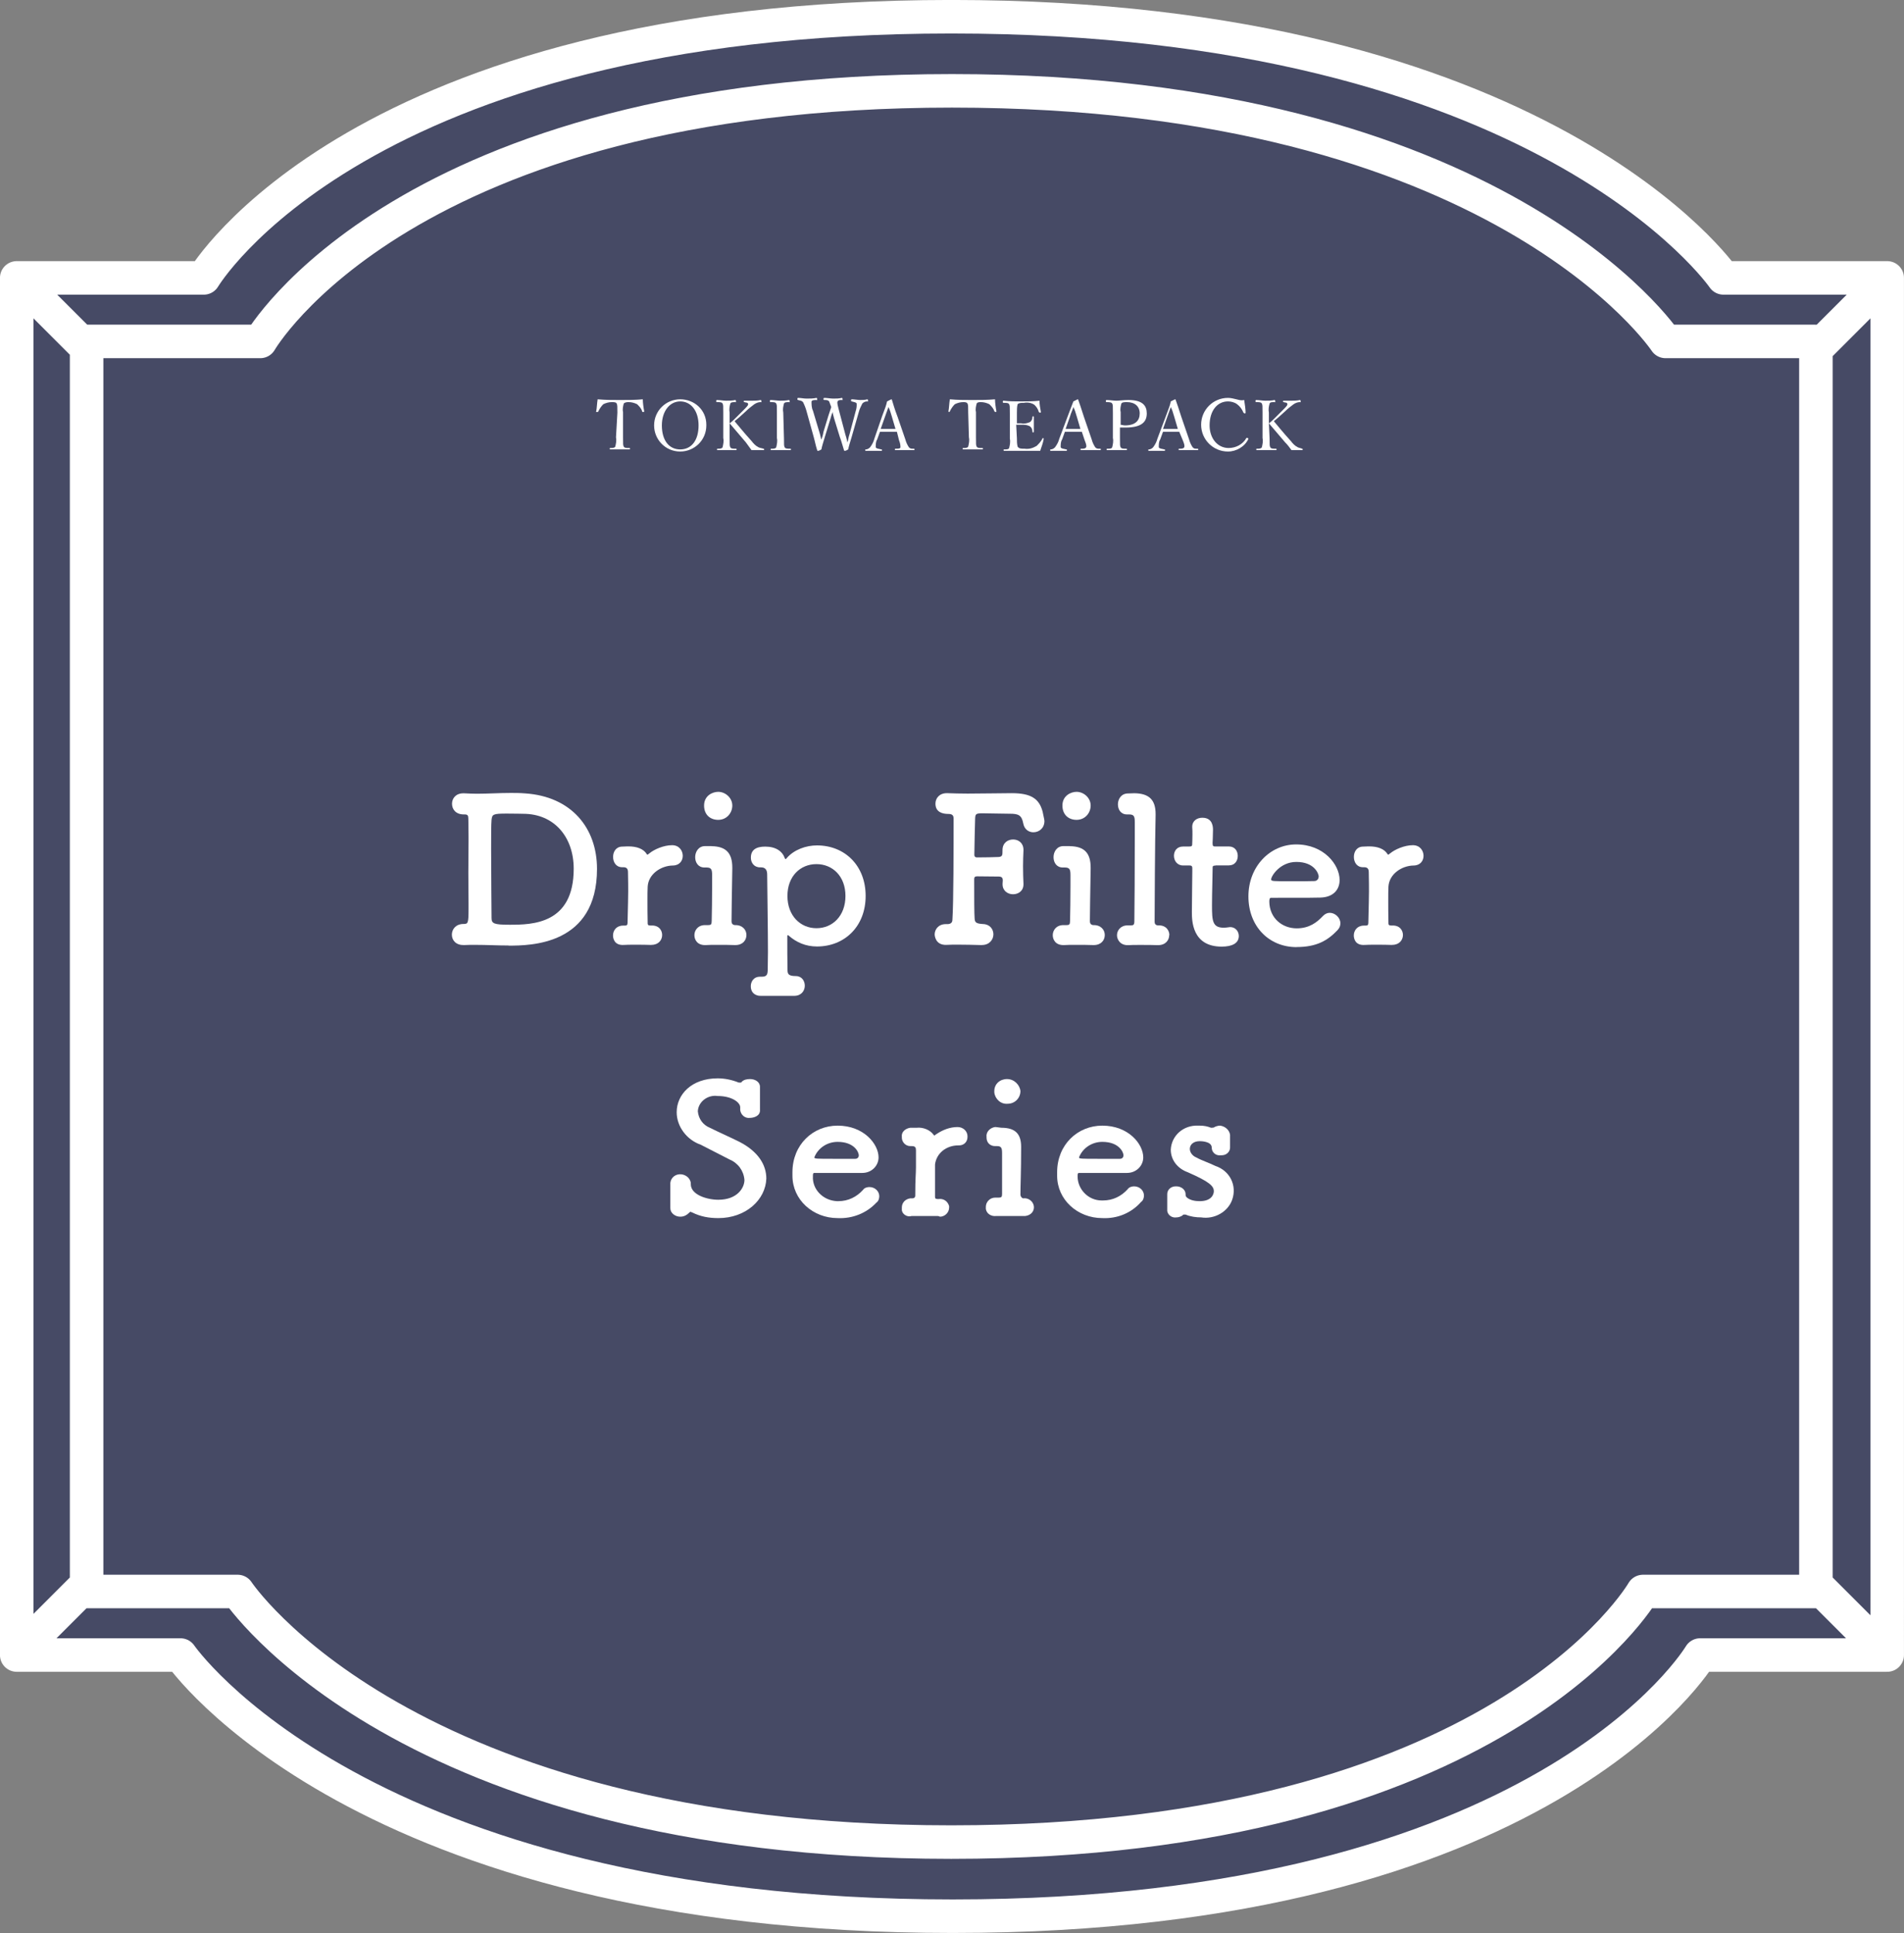
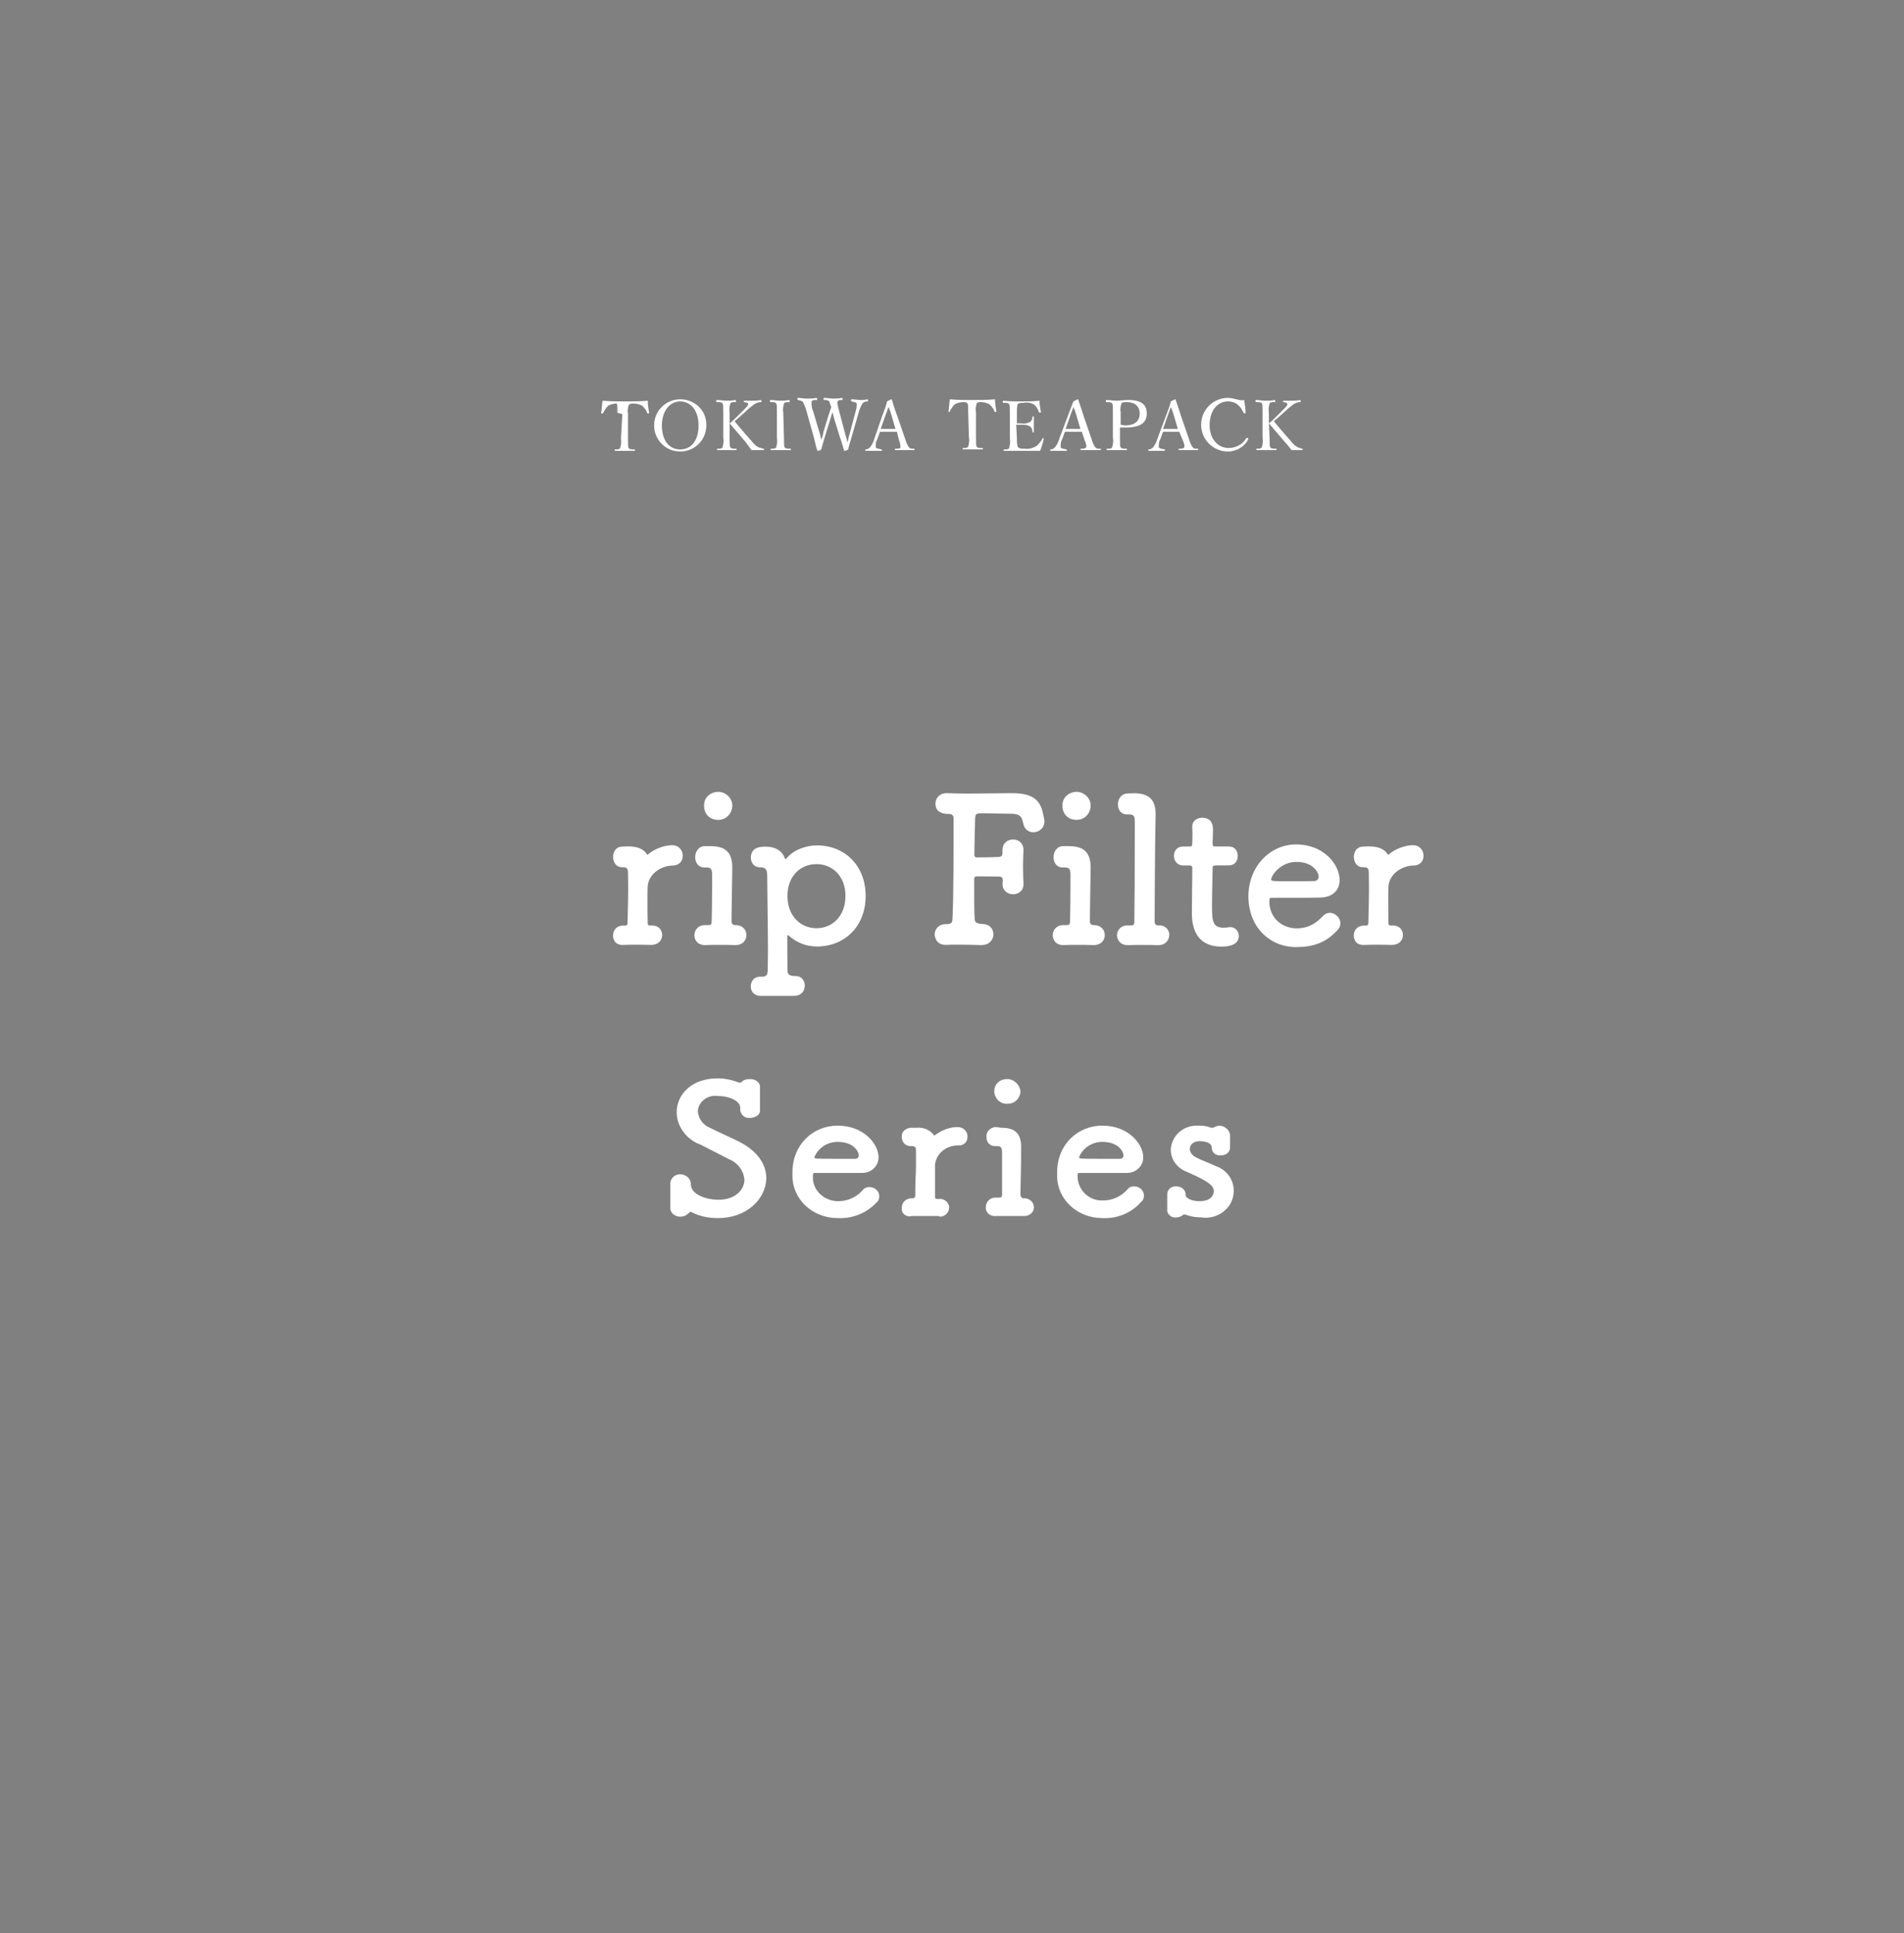
<svg xmlns="http://www.w3.org/2000/svg" id="_イヤー_2" viewBox="0 0 269.75 273.85">
  <rect x="0" y="0" width="269.75" height="273.85" fill="#808080" stroke="none" />
  <defs>
    <style>.cls-1{fill:#fff;}.cls-2{fill:#464a65;stroke:#fff;stroke-linecap:round;stroke-linejoin:round;stroke-width:4.75px;}</style>
  </defs>
  <g id="_イヤー_1-2">
    <g>
-       <path class="cls-2" d="M2.37,39.37l9.9,9.9m255.1-9.9l-9.9,9.9m-13.3-9.9S218.77,2.37,134.77,2.37,28.87,39.37,28.87,39.37H2.37V234.47H25.57s25.4,37,109.4,37,105.9-37,105.9-37h26.5V39.37h-23.2Zm-8.2,9S212.47,12.87,134.87,12.87,36.87,48.37,36.87,48.37H12.27V225.47h21.4s23.5,35.5,101.1,35.5,98-35.5,98-35.5h24.5V48.37h-21.3Zm21.4,176.2l9.9,9.9M12.27,224.47l-9.9,9.9" />
-       <path class="cls-1" d="M87.47,58.47c0-.9,0-1.1-.1-1.3s-.4-.2-.7-.2c-.4,0-.8,.1-1.2,.3-.3,.3-.5,.6-.7,1q0,.1-.2,.1c-.2,0-.1,0-.1-.1,.1-.5,.1-1.1,.2-1.7,1.1,.1,2.1,.1,3.2,.1s2.1,0,3.2-.1c0,.5,.1,1.2,.2,1.7q0,.1-.1,.1c-.1,0-.2,0-.2-.1-.1-.4-.4-.7-.7-1-.4-.2-.8-.3-1.2-.3-.2,0-.5,0-.7,.2-.1,.4-.2,.8-.1,1.2v3.6c0,1,0,1.1,.1,1.3s.4,.2,.8,.2q.1,0,.1,.1t-.1,.1h-2.7q-.1,0-.1-.1,0-.1,.1-.1c.3,0,.6,0,.7-.2,.1-.4,.2-.9,.1-1.3l.2-3.5Z" />
+       <path class="cls-1" d="M87.47,58.47c0-.9,0-1.1-.1-1.3c-.4,0-.8,.1-1.2,.3-.3,.3-.5,.6-.7,1q0,.1-.2,.1c-.2,0-.1,0-.1-.1,.1-.5,.1-1.1,.2-1.7,1.1,.1,2.1,.1,3.2,.1s2.1,0,3.2-.1c0,.5,.1,1.2,.2,1.7q0,.1-.1,.1c-.1,0-.2,0-.2-.1-.1-.4-.4-.7-.7-1-.4-.2-.8-.3-1.2-.3-.2,0-.5,0-.7,.2-.1,.4-.2,.8-.1,1.2v3.6c0,1,0,1.1,.1,1.3s.4,.2,.8,.2q.1,0,.1,.1t-.1,.1h-2.7q-.1,0-.1-.1,0-.1,.1-.1c.3,0,.6,0,.7-.2,.1-.4,.2-.9,.1-1.3l.2-3.5Z" />
      <path class="cls-1" d="M100.07,60.27c0,2.1-1.7,3.7-3.7,3.7-2.1,0-3.7-1.7-3.7-3.7,0-2.1,1.7-3.7,3.7-3.7s3.7,1.5,3.7,3.6v.1Zm-6.3,0c0,2.1,1,3.4,2.6,3.4s2.6-1.3,2.6-3.4-1.1-3.4-2.6-3.4-2.6,1.4-2.6,3.4Z" />
      <path class="cls-1" d="M103.37,62.07c0,1,0,1.1,.1,1.3s.4,.2,.8,.2q.1,0,.1,.1t-.1,.1h-2.6q-.1,0-.1-.1,0-.1,.1-.1c.3,0,.6,0,.7-.2,.1-.4,.2-.9,.1-1.3v-3.6c0-1,0-1.1-.1-1.3s-.4-.2-.8-.2q-.1,0-.1-.1c0-.1,0-.2,.1-.2,.4,0,.9,.1,1.3,.1s.9,0,1.3-.1q.1,0,.1,.2c0,.2,0,.1-.1,.1-.3,0-.6,0-.7,.2-.1,.4-.2,.8-.1,1.3v1.5c.3-.2,.6-.5,.8-.7l1.1-1.1c.6-.6,.8-.8,.7-1s-.3-.1-.5-.2-.1,0-.1-.1,0-.1,.1-.1h1.1c.3,0,.8,0,1.2-.1q.1,0,.1,.2c0,.2,0,.1-.1,.1-.3,0-.6,.1-.9,.3-.4,.3-.8,.6-1.2,1l-1,.9-.6,.5c.6,.7,1.3,1.6,2.4,2.8,.3,.4,.6,.7,1,.9,.2,.1,.4,.1,.7,.2q.1,0,.1,.1,0,.1-.1,.1h-1.7c-.3-.4-.5-.7-.8-1.1l-2.3-2.7v2.1Z" />
      <path class="cls-1" d="M111.07,62.07c0,1,0,1.1,.1,1.3s.4,.2,.8,.2q.1,0,.1,.1t-.1,.1h-2.7q-.1,0-.1-.1,0-.1,.1-.1c.3,0,.6,0,.7-.2,.1-.4,.2-.9,.1-1.3v-3.6c0-1,0-1.1-.1-1.3s-.4-.2-.8-.2q-.1,0-.1-.1c0-.1,0-.2,.1-.2,.4,0,1,.1,1.3,.1s.9,0,1.3-.1q.1,0,.1,.2c0,.2,0,.1-.1,.1-.3,0-.6,0-.7,.2-.1,.4-.2,.8-.1,1.3l.1,3.6Z" />
      <path class="cls-1" d="M119.77,61.57c.2,.6,.2,.8,.3,1.1,.1-.3,.1-.6,.3-1.2l.8-3c.1-.3,.2-.7,.2-1v-.3c-.1-.2-.4-.2-.7-.3q-.1,0-.1-.1c0-.1,0-.2,.1-.2,.3,0,.9,.1,1.2,.1s.7,0,1-.1q.1,0,.1,.2c0,.2,0,.1-.1,.1-.3,0-.5,.1-.7,.3-.2,.4-.4,.8-.5,1.2l-1,3.5c-.3,1-.4,1.3-.5,1.8-.2,.1-.3,.2-.5,.2,0,0-.1,0-.1-.1-.2-.6-.3-1.1-.6-1.9l-.8-2.6c-.1-.4-.2-.7-.2-.9-.1,.2-.2,.5-.3,.9l-.8,2.6c-.3,1-.4,1.3-.5,1.8-.2,.1-.3,.2-.5,.2,0,0-.1,0-.1-.1-.2-.6-.3-1.2-.5-1.9l-1-3.6c-.1-.4-.3-.9-.5-1.3-.2-.2-.3-.2-.7-.3q-.1,0-.1-.1c0-.1,0-.2,.1-.2,.4,0,.8,.1,1.2,.1s1,0,1.4-.1q.1,0,.1,.2c0,.2,0,.1-.1,.1-.3,0-.6,0-.7,.2,0,.4,0,.9,.2,1.3l.9,3c.2,.6,.2,.9,.3,1.1,.1-.3,.2-.5,.3-1.1l.7-2.3,.4-1.2c-.1-.3-.2-.5-.3-.8-.2-.2-.3-.2-.7-.2q-.1,0-.1-.1c0-.1,0-.2,.1-.2,.4,0,.9,.1,1.3,.1s.8,0,1.2-.1q.1,0,.1,.2c0,.2,0,.1-.1,.1-.3,0-.5,0-.6,.2s0,.5,.2,1.3l.9,3.4Z" />
      <path class="cls-1" d="M127.07,61.17h-2.4l-.4,1.1c-.2,.3-.2,.7-.2,1.1,.1,.2,.4,.2,.8,.3q.1,0,.1,.1t-.1,.1h-2.2q-.1,0-.1-.1,0-.1,.1-.1c.2,0,.4-.1,.6-.3,.3-.4,.5-.8,.6-1.2l1.1-3.2c.5-1.3,.6-1.6,.7-2.1l.6-.3q.1,0,.1,.1c.2,.6,.3,1.1,.8,2.4l1.1,3.2c.1,.4,.3,.8,.5,1.1,.2,.2,.3,.2,.7,.2q.1,0,.1,.1,0,.1-.1,.1h-2.6q-.1,0-.1-.1,0-.1,.1-.1c.3,0,.7,0,.7-.2s0-.5-.2-1l-.3-1.2Zm-.7-2.1c-.2-.7-.3-1-.5-1.4l-.5,1.4-.6,1.7h2.1l-.5-1.7Z" />
      <path class="cls-1" d="M137.17,58.47c0-.9,0-1.1-.1-1.3s-.4-.2-.6-.2c-.4,0-.8,.1-1.2,.3-.3,.3-.5,.6-.7,1q0,.1-.1,.1t-.1-.1c.1-.5,.1-1.1,.2-1.7,1.1,.1,2.1,.1,3.2,.1s2.1,0,3.2-.1c0,.5,.1,1.2,.2,1.7q0,.1-.1,.1-.1,0-.2-.1c-.1-.4-.4-.7-.7-1-.4-.2-.8-.3-1.2-.3-.2,0-.5,0-.6,.2-.1,.4-.2,.8-.1,1.2v3.6c0,1,0,1.1,.1,1.3s.4,.2,.8,.2q.1,0,.1,.1,0,.1-.1,.1h-2.7q-.1,0-.1-.1,0-.1,.1-.1c.3,0,.6,0,.7-.2,.1-.4,.2-.9,.1-1.3l-.1-3.5Z" />
      <path class="cls-1" d="M144.07,62.07c0,.4,0,.8,.1,1.2,.2,.3,.5,.3,1,.3,.6,.1,1.2-.1,1.7-.4,.3-.3,.6-.6,.8-1q0-.1,.1-.1c.1,0,.1,.1,.1,.1-.1,.6-.3,1.1-.5,1.7h-5.1q-.1,0-.1-.1t.1-.1c.4,0,.6,0,.7-.2,.1-.4,.2-.9,.1-1.3v-3.6c0-1,0-1.1-.1-1.3s-.4-.2-.8-.2q-.1,0-.1-.1c0-.1,0-.2,.1-.2,.8,.1,1.7,.1,2.6,.1s1.6,0,2.5-.1c0,.5,.1,1.1,.2,1.6q0,.1-.1,.1-.1,0-.2-.1c-.1-.4-.3-.7-.6-1-.4-.3-1-.4-1.5-.3-.4,0-.7,0-.9,.2-.1,.4-.1,.8-.1,1.2v1.5h.6c.4,.1,.9,0,1.3-.2,.2-.2,.3-.4,.3-.7q0-.1,.1-.1,.1,0,.1,.1v2.1q0,.1-.1,.1-.1,0-.1-.1c0-.3-.1-.6-.4-.8-.4-.2-.8-.2-1.3-.2h-.6l.1,1.9Z" />
      <path class="cls-1" d="M153.27,61.17h-2.4l-.4,1.1c-.2,.3-.2,.7-.2,1.1,.1,.2,.4,.2,.8,.3q.1,0,.1,.1t-.1,.1h-2.2q-.1,0-.1-.1,0-.1,.1-.1c.2,0,.4-.1,.6-.3,.3-.4,.5-.8,.6-1.2l1.2-3.2c.5-1.3,.6-1.6,.8-2.1l.6-.3q.1,0,.1,.1c.2,.6,.4,1.1,.8,2.4l1.1,3.2c.1,.4,.3,.8,.5,1.1,.2,.2,.3,.2,.7,.2q.1,0,.1,.1,0,.1-.1,.1h-2.7q-.1,0-.1-.1,0-.1,.1-.1c.3,0,.6,0,.7-.2s0-.5-.2-1l-.4-1.2Zm-.7-2.1c-.2-.7-.3-1-.5-1.4-.1,.4-.3,.7-.5,1.4l-.6,1.7h2.1l-.5-1.7Z" />
      <path class="cls-1" d="M158.67,62.07c0,1,0,1.1,.1,1.3s.4,.2,.8,.2q.1,0,.1,.1t-.1,.1h-2.7q-.1,0-.1-.1,0-.1,.1-.1c.4,0,.6,0,.7-.2,.1-.4,.2-.9,.1-1.3v-3.6c0-1,0-1.1-.1-1.3s-.5-.2-.8-.2q-.1,0-.1-.1c0-.1,0-.2,.1-.2,.4,0,1,.1,1.4,.1s1-.1,1.7-.1c2,0,2.6,.8,2.6,1.9s-.6,2-3,2h-.8v1.5Zm0-1.9c.2,0,.5,.1,.7,.1,1.5,0,2.1-.7,2.1-1.7s-.7-1.6-1.8-1.6c-.3,0-.7,0-.8,.2-.1,.4-.2,.8-.1,1.2v1.8h-.1Z" />
      <path class="cls-1" d="M167.07,61.17h-2.3l-.4,1.1c-.2,.3-.2,.7-.2,1.1,.1,.2,.4,.2,.8,.3q.1,0,.1,.1t-.1,.1h-2.2q-.1,0-.1-.1,0-.1,.1-.1c.2,0,.4-.1,.6-.3,.3-.4,.5-.8,.6-1.2l1.2-3.2c.5-1.3,.6-1.6,.7-2.1l.6-.3q.1,0,.1,.1c.2,.6,.4,1.1,.8,2.4l1.1,3.2c.1,.4,.3,.8,.5,1.1,.2,.2,.3,.2,.7,.2q.1,0,.1,.1,0,.1-.1,.1h-2.6q-.1,0-.1-.1,0-.1,.1-.1c.3,0,.6,0,.7-.2s0-.5-.2-1l-.5-1.2Zm-.7-2.1c-.2-.7-.3-1-.5-1.4l-.5,1.4-.6,1.7h2.1l-.5-1.7Z" />
      <path class="cls-1" d="M176.47,58.47q0,.1-.1,.1t-.2-.1h0c-.2-.5-.5-.9-.9-1.2s-.9-.4-1.3-.4c-1.5,0-2.6,1.3-2.6,3.4,0,1.8,1.1,3.2,2.7,3.2,1,0,2-.5,2.5-1.4,0,0,.1-.1,.2,0,.1,0,.1,.1,.1,.1h0c-.5,1.1-1.7,1.8-2.9,1.8-2.1,0-3.8-1.7-3.8-3.8s1.7-3.8,3.8-3.8c.4,0,.8,.1,1.2,.2,.4,.1,.7,.2,1.1,.1,.1,.7,.2,1.3,.2,1.8Z" />
      <path class="cls-1" d="M179.87,62.07c0,1,0,1.1,.1,1.3s.4,.2,.8,.2q.1,0,.1,.1t-.1,.1h-2.7q-.1,0-.1-.1,0-.1,.1-.1c.3,0,.6,0,.7-.2,.1-.4,.2-.9,.1-1.3v-3.6c0-1,0-1.1-.1-1.3s-.4-.2-.8-.2q-.1,0-.1-.1c0-.1,0-.2,.1-.2,.4,0,.9,.1,1.3,.1s.9,0,1.3-.1q.1,0,.1,.2c0,.2,0,.1-.1,.1-.4,0-.6,0-.7,.2-.1,.4-.2,.8-.1,1.3v1.5c.3-.2,.6-.5,.8-.7l1.1-1.1c.6-.6,.8-.8,.7-1s-.3-.1-.5-.2-.1,0-.1-.1,0-.1,.1-.1h1.1c.3,0,.8,0,1.2-.1q.1,0,.1,.2c0,.2,0,.1-.1,.1-.3,0-.6,.1-.9,.3-.4,.3-.8,.6-1.2,1l-1,.9-.6,.5c.6,.7,1.3,1.6,2.4,2.8,.3,.4,.6,.7,1,.9,.2,.1,.4,.1,.6,.2q.1,0,.1,.1,0,.1-.1,.1h-1.5c-.3-.4-.5-.7-.9-1.1l-2.3-2.7,.1,2.1Z" />
      <g>
        <path class="cls-1" d="M101.77,172.57c-1.3,0-2.5-.2-3.7-.8-.1,0-.2-.1-.2-.1-.1,0-.2,.1-.3,.2-.3,.3-.7,.5-1.2,.5-.7,0-1.4-.5-1.4-1.2v-3.6h0c.1-.8,.8-1.3,1.6-1.2,.7,.1,1.2,.6,1.3,1.2v.2c0,1.5,2.3,2.2,3.9,2.2,2.7,0,3.7-1.7,3.7-2.8-.1-1.3-.9-2.4-2.1-2.9-1.2-.6-2.7-1.4-4.1-2.1-2-.7-3.4-2.6-3.4-4.6,0-2.5,2.1-4.8,5.8-4.8,1,0,2,.2,3,.6h.2c.1,0,.2,0,.2-.1,.3-.3,.7-.4,1.2-.4,.7,0,1.4,.4,1.4,1.1v3.2c.1,1-1,1.2-1.4,1.2-.7,.1-1.3-.4-1.4-1.1h0v-.4c0-.7-1.2-1.6-3.2-1.6-1.4-.2-2.7,.8-2.8,2.1v.1c.1,1,.7,1.9,1.7,2.3,1.2,.6,3,1.4,4.2,2,2.7,1.4,3.8,3.3,3.8,5.2-.1,3-2.9,5.6-6.8,5.6Z" />
        <path class="cls-1" d="M118.67,172.57c-3.5,0-6.4-2.6-6.4-6v-.5c0-3.9,2.9-6.6,6.4-6.6,3.7,0,5.8,2.6,5.8,4.5,0,1.2-1,2.2-2.3,2.2h-6.8c-.2,0-.2,.2-.2,.5-.1,1.8,1.4,3.4,3.4,3.5h.2c1.4,0,2.6-.6,3.5-1.6,.2-.3,.6-.4,.9-.4,.8,0,1.4,.6,1.4,1.3,0,.3-.1,.7-.4,.9-1.4,1.5-3.4,2.3-5.5,2.2Zm3-8.9c0-.4-.6-1.9-3-1.9-1.5,0-2.8,.9-3.3,2.2,0,.2,.3,.2,2.8,.2h3c.3,0,.5-.2,.5-.5,0,0,0-.1,0,0h0Z" />
        <path class="cls-1" d="M132.77,172.27h-3.6c-.6,.2-1.3-.2-1.4-.8v-.4c0-.7,.5-1.2,1.2-1.3h.3c.2,0,.4-.1,.4-.4,0-2.6,.1-3,.1-4v-2.4c0-.4-.1-.6-.6-.6h-.2c-.7,0-1.2-.6-1.2-1.2v-.1c-.1-.7,.5-1.2,1.2-1.3h.9c.9-.1,1.9,.3,2.4,1l.1,.1c.1,0,.1-.1,.3-.2,.9-.6,1.9-1,3-1,.8,0,1.4,.6,1.4,1.3v.1c0,.7-.5,1.2-1.2,1.2h-.1c-1.7,0-3.1,1.1-3.3,2.7v4.6c0,.3,.2,.3,.5,.3,.7-.1,1.3,.3,1.5,1v.2c0,.7-.6,1.3-1.3,1.3-.2-.1-.3-.1-.4-.1Z" />
        <path class="cls-1" d="M141.87,159.77c2,0,2.8,.9,2.8,2.7v.1c0,3.5-.1,5.4-.1,6.7,0,.2,.2,.5,.4,.5h0c.7-.1,1.4,.4,1.5,1.1,.1,.7-.4,1.3-1.2,1.4h-4.1c-.7,.1-1.4-.3-1.5-1v-.3c0-.7,.6-1.3,1.3-1.3h.5c.4,0,.5-.1,.5-.5v-5.8c0-.7-.1-1-.7-1h-.3c-.7,0-1.2-.5-1.2-1.2v-.1c-.1-.7,.5-1.3,1.2-1.4h.1l.8,.1Zm-1-5.2c0-1,.8-1.7,1.8-1.7h0c1,0,1.8,.8,1.9,1.7,0,1-.8,1.8-1.8,1.8h0c-1,.1-1.8-.7-1.9-1.6v-.2Z" />
        <path class="cls-1" d="M156.17,172.57c-3.5,0-6.4-2.6-6.4-6v-.5c0-3.9,2.9-6.6,6.4-6.6,3.7,0,5.8,2.6,5.8,4.5,0,1.2-1,2.2-2.3,2.2h-6.8c-.2,0-.2,.2-.2,.5,0,1.8,1.5,3.4,3.4,3.4h.2c1.4,0,2.6-.6,3.5-1.6,.2-.3,.6-.4,.9-.4,.8,0,1.4,.6,1.4,1.3,0,.3-.1,.7-.4,.9-1.4,1.6-3.4,2.4-5.5,2.3Zm3-8.9c0-.4-.6-1.9-3-1.9-1.5,0-2.8,.9-3.3,2.2,0,.2,.3,.2,2.8,.2h3c.3,0,.5-.2,.5-.5,0,0,0-.1,0,0h0Z" />
        <path class="cls-1" d="M174.27,160.77v1.8c0,.6-.5,1.1-1.2,1.1h-.1c-.7,.1-1.3-.4-1.3-1.1h0c0-.9-1.6-.9-1.7-.9-.9,0-1.4,.5-1.4,1.1,0,.5,.4,1,.9,1.2,.7,.4,1.9,.8,2.7,1.2,2.1,.7,3.1,2.8,2.4,4.8-.6,1.7-2.5,2.8-4.4,2.5-.7,0-1.5-.1-2.2-.4h-.2c-.1,0-.2,0-.2,.1-.3,.2-.6,.3-.9,.3-.6,.1-1.2-.3-1.3-.9v-2.4c0-.6,.5-1.1,1.2-1.1h.1c.7,0,1.3,.5,1.3,1.1v.1c0,.2,.1,.3,.2,.4,.5,.4,1.2,.5,1.8,.5,1.8,0,2-1.1,2-1.4,0-.7-.5-1.3-3.7-2.7-1.4-.5-2.4-1.7-2.4-3.2,.1-2,1.8-3.5,3.9-3.4h.2c.6,0,1.1,.1,1.6,.3,.2,0,.4,0,.5-.1,.2-.1,.5-.2,.8-.2,.7,.1,1.3,.6,1.4,1.3h0Z" />
      </g>
      <g>
-         <path class="cls-1" d="M72.04,133.95c-1.63,0-3.08-.09-4.74-.09-.51,0-1.03,0-1.57,.03-1.08,.03-1.71-.63-1.71-1.48,0-.74,.54-1.51,1.65-1.51,.63,0,.71-.09,.71-2.11v-.83c0-1.26-.03-2.77-.03-4.31s.03-3.08,.03-4.39v-.8c0-1.06-.03-1.91-.03-2.45,0-.46-.09-.63-.51-.63h-.14c-1.14,0-1.66-.74-1.66-1.51s.54-1.48,1.6-1.48h.11c.63,.03,1.23,.06,1.8,.06,1.66,0,3.14-.11,4.79-.11,.66,0,1.31,0,2.03,.06,6.59,.43,10.21,4.91,10.21,10.7,0,10.81-9.42,10.87-12.55,10.87Zm-.26-18.69c-1.94,0-2.05,.11-2.14,.88-.06,.66-.06,2.25-.06,4.11,0,3.77,.06,8.67,.06,9.79,0,.8,.31,.97,2.57,.97,3.22,0,9.07-.09,9.07-7.93,0-4.51-2.77-7.79-7.16-7.79,0,0-1.26-.03-2.34-.03Z" />
        <path class="cls-1" d="M92.3,133.87h-.06c-.57-.03-1.48-.03-2.34-.03-.6,0-1.17,0-1.51,.03-1.37,.09-1.54-.94-1.54-1.34,0-.71,.48-1.4,1.43-1.4h.26c.26,0,.37-.09,.37-.4,.06-2.91,.09-3.37,.09-4.45,0-.57,0-1.31-.03-2.71,0-.43-.14-.71-.66-.71h-.17c-.86,0-1.28-.71-1.28-1.46s.43-1.46,1.31-1.46c.34,0,.43-.03,.71-.03h.14c1.2,0,2.14,.34,2.6,1.08,.03,.06,.06,.09,.11,.09s.14-.09,.29-.2c.66-.54,2-1.14,3.2-1.14,1,0,1.51,.77,1.51,1.51,0,.69-.46,1.37-1.43,1.37-1.63,.03-3.42,1.17-3.54,2.97-.03,.51-.03,1.17-.03,2.05s0,1.88,.03,3.17c0,.31,.2,.31,.48,.31,1.14-.06,1.57,.71,1.57,1.34,0,.71-.51,1.4-1.51,1.4Z" />
        <path class="cls-1" d="M100.81,119.88c2.08,.03,2.94,1,2.94,3.05v.11c-.06,3.94-.11,6.05-.11,7.48,0,.23,.09,.51,.48,.54,1.06-.03,1.63,.66,1.63,1.4s-.51,1.43-1.57,1.43h-.06c-.6-.03-1.6-.03-2.48-.03-.68,0-1.28,0-1.63,.03-1.23,.06-1.63-.77-1.63-1.4,0-.71,.51-1.43,1.51-1.43h.46c.37,0,.48-.09,.48-.6,.03-1.31,.06-3.05,.06-5.02v-1.43c0-.8-.09-1.11-.8-1.11h-.29c-.88,0-1.31-.71-1.31-1.46s.46-1.57,1.4-1.57h.91Zm-1.06-5.76c0-1.4,1.2-1.94,2-1.94,1.03,0,2,.86,2,1.94,0,1.03-.77,2.03-2,2.03-1.11,0-2-.71-2-2.03Z" />
        <path class="cls-1" d="M107.77,141.08c-.43,.03-1.4-.2-1.4-1.37,0-.66,.43-1.34,1.28-1.34h.29c.74,0,.83-.34,.83-1.14,0-.71,.03-1.51,.03-2.34,0-3.48-.09-7.85-.11-11.01,0-.66-.29-1-.86-1h-.14c-.88,0-1.31-.68-1.31-1.37,0-1.11,.74-1.57,2.03-1.57,1.51,0,2.43,.66,2.77,1.63,.03,.09,.09,.14,.11,.14,.06,0,.11-.06,.17-.14,1.03-1.2,2.74-1.8,4.28-1.8,3.94,0,6.9,2.85,6.9,7.16s-2.97,7.16-6.9,7.16c-1.6,0-2.94-.6-4-1.54-.06-.06-.11-.06-.14-.06s-.06,.03-.06,.14c0,1.8,0,3.34,.03,4.68,0,.6,.03,.97,1.17,.97,.86,0,1.28,.69,1.28,1.37s-.46,1.4-1.43,1.43h-4.82Zm12.01-14.15c0-2.8-1.83-4.51-4.11-4.51s-4.11,1.71-4.11,4.51,1.83,4.57,4.11,4.57,4.11-1.74,4.11-4.57Z" />
        <path class="cls-1" d="M139.07,133.89c-1.14-.03-2.25-.06-3.37-.06-.51,0-1.06,0-1.57,.03-1.68,.09-1.71-1.43-1.71-1.48,0-.71,.54-1.46,1.57-1.46h.23c.37,0,.69-.14,.71-.57,.17-2.4,.17-10.42,.17-14.38,0-.4-.14-.66-.74-.66-.8,0-1.83-.23-1.83-1.46,0-.74,.54-1.48,1.6-1.48h.11c.77,.03,1.77,.06,2.85,.06,2.2,0,4.74-.06,6.25-.06,2.71,0,3.88,.77,4.37,2.6,.26,1.17,.26,1.28,.26,1.34,0,1.03-.77,1.6-1.57,1.6-.63,0-1.28-.4-1.43-1.26-.23-1.2-.71-1.37-1.94-1.37-1,0-3.05-.06-3.82-.06-.97,0-1.03,.09-1.06,.8-.03,1.28-.09,3.17-.11,5.08,0,.26,.14,.37,.37,.37,.94,0,2.57-.03,3.05-.06,.57-.03,.57-.29,.57-.91v-.06c0-1.03,.74-1.51,1.51-1.51s1.46,.51,1.46,1.46v.11c-.03,.66-.06,1.46-.06,2.2,0,.94,.03,1.85,.06,2.48v.11c0,.94-.74,1.4-1.48,1.4s-1.48-.49-1.48-1.4v-.11c0-.14,.03-.31,.03-.46,0-.29-.09-.54-.57-.54-.54,0-2.14-.03-3.05-.03-.31,0-.43,.09-.43,.4,0,2.6,0,4.91,.06,5.56,.03,.57,.2,.74,1.2,.8,.97,.03,1.46,.74,1.46,1.46s-.54,1.51-1.63,1.51h-.03Z" />
        <path class="cls-1" d="M151.58,119.88c2.08,.03,2.94,1,2.94,3.05v.11c-.06,3.94-.11,6.05-.11,7.48,0,.23,.09,.51,.48,.54,1.06-.03,1.63,.66,1.63,1.4s-.51,1.43-1.57,1.43h-.06c-.6-.03-1.6-.03-2.48-.03-.68,0-1.28,0-1.63,.03-1.23,.06-1.63-.77-1.63-1.4,0-.71,.51-1.43,1.51-1.43h.46c.37,0,.48-.09,.48-.6,.03-1.31,.06-3.05,.06-5.02v-1.43c0-.8-.09-1.11-.8-1.11h-.29c-.88,0-1.31-.71-1.31-1.46s.46-1.57,1.4-1.57h.91Zm-1.06-5.76c0-1.4,1.2-1.94,2-1.94,1.03,0,2,.86,2,1.94,0,1.03-.77,2.03-2,2.03-1.11,0-2-.71-2-2.03Z" />
        <path class="cls-1" d="M165.65,132.47c0,.71-.51,1.43-1.57,1.43h-.06c-.6-.03-1.6-.03-2.51-.03-.66,0-1.28,0-1.63,.03-1.2,.06-1.63-.83-1.63-1.4,0-.69,.51-1.4,1.51-1.4h.46c.37,0,.49-.09,.49-.6,.03-1.31,.06-7.99,.06-11.84v-2.17c0-.8-.09-1.11-.8-1.11h-.31c-.86,0-1.28-.68-1.28-1.43s.48-1.54,1.43-1.54c.34,0,.63-.03,.91-.03,2.05,.03,3,.91,3,2.94v.17c-.09,3.31-.14,13.64-.14,15.07,0,.23,.06,.51,.46,.54,1.26-.06,1.63,.83,1.63,1.37Z" />
        <path class="cls-1" d="M172.23,122.62c-.43,0-.43,.14-.43,.31,0,1.06-.09,3.48-.09,5.36,0,2.23,.09,3.14,1.68,3.14,.2,0,.43-.03,.66-.06,.09,0,.14-.03,.23-.03,.77,0,1.23,.63,1.23,1.26,0,1.03-.94,1.51-2.43,1.51-4.22,0-4.22-3.74-4.22-4.91,0-1.65,.06-4.51,.06-5.76v-.43c0-.37-.17-.4-.46-.4h-.86c-.83,0-1.28-.68-1.28-1.37s.43-1.31,1.28-1.31h.83c.46,0,.48-.09,.48-.48,0,0,.03-.57,.03-1.23,0-.34,0-.69-.03-1v-.09c0-.86,.69-1.28,1.43-1.28,1.51,0,1.51,1.37,1.51,1.74,0,.77-.06,1.85-.06,1.85,0,.46,.11,.48,.4,.48h1.91c.86,0,1.26,.66,1.26,1.34s-.4,1.34-1.26,1.34h-1.88Z" />
        <path class="cls-1" d="M183.69,134.18c-3.91,0-6.82-2.94-6.82-7.19s3.08-7.36,6.76-7.36c3.94,0,6.16,2.88,6.16,5.05,0,1.34-.88,2.43-2.71,2.48-.88,.03-1.48,.03-7.02,.03-.17,0-.23,.23-.23,.54,.03,2.37,1.85,3.79,3.88,3.79,1.8,0,2.88-.86,3.71-1.74,.29-.31,.63-.46,.97-.46,.77,0,1.51,.69,1.51,1.48,0,.34-.11,.68-.43,1-1.37,1.43-2.91,2.37-5.79,2.37Zm3.14-9.99c0-.4-.6-2.08-3.17-2.08-2.31,0-3.57,2-3.57,2.48,0,.26,.29,.26,2.94,.26,1.17,0,2.45,0,3.22-.03,.34-.03,.57-.29,.57-.63Z" />
        <path class="cls-1" d="M197.25,133.87h-.06c-.57-.03-1.48-.03-2.34-.03-.6,0-1.17,0-1.51,.03-1.37,.09-1.54-.94-1.54-1.34,0-.71,.49-1.4,1.43-1.4h.26c.26,0,.37-.09,.37-.4,.06-2.91,.09-3.37,.09-4.45,0-.57,0-1.31-.03-2.71,0-.43-.14-.71-.66-.71h-.17c-.86,0-1.28-.71-1.28-1.46s.43-1.46,1.31-1.46c.34,0,.43-.03,.71-.03h.14c1.2,0,2.14,.34,2.6,1.08,.03,.06,.06,.09,.11,.09s.14-.09,.29-.2c.66-.54,2-1.14,3.2-1.14,1,0,1.51,.77,1.51,1.51,0,.69-.46,1.37-1.43,1.37-1.63,.03-3.42,1.17-3.54,2.97-.03,.51-.03,1.17-.03,2.05s0,1.88,.03,3.17c0,.31,.2,.31,.48,.31,1.14-.06,1.57,.71,1.57,1.34,0,.71-.51,1.4-1.51,1.4Z" />
      </g>
    </g>
  </g>
</svg>